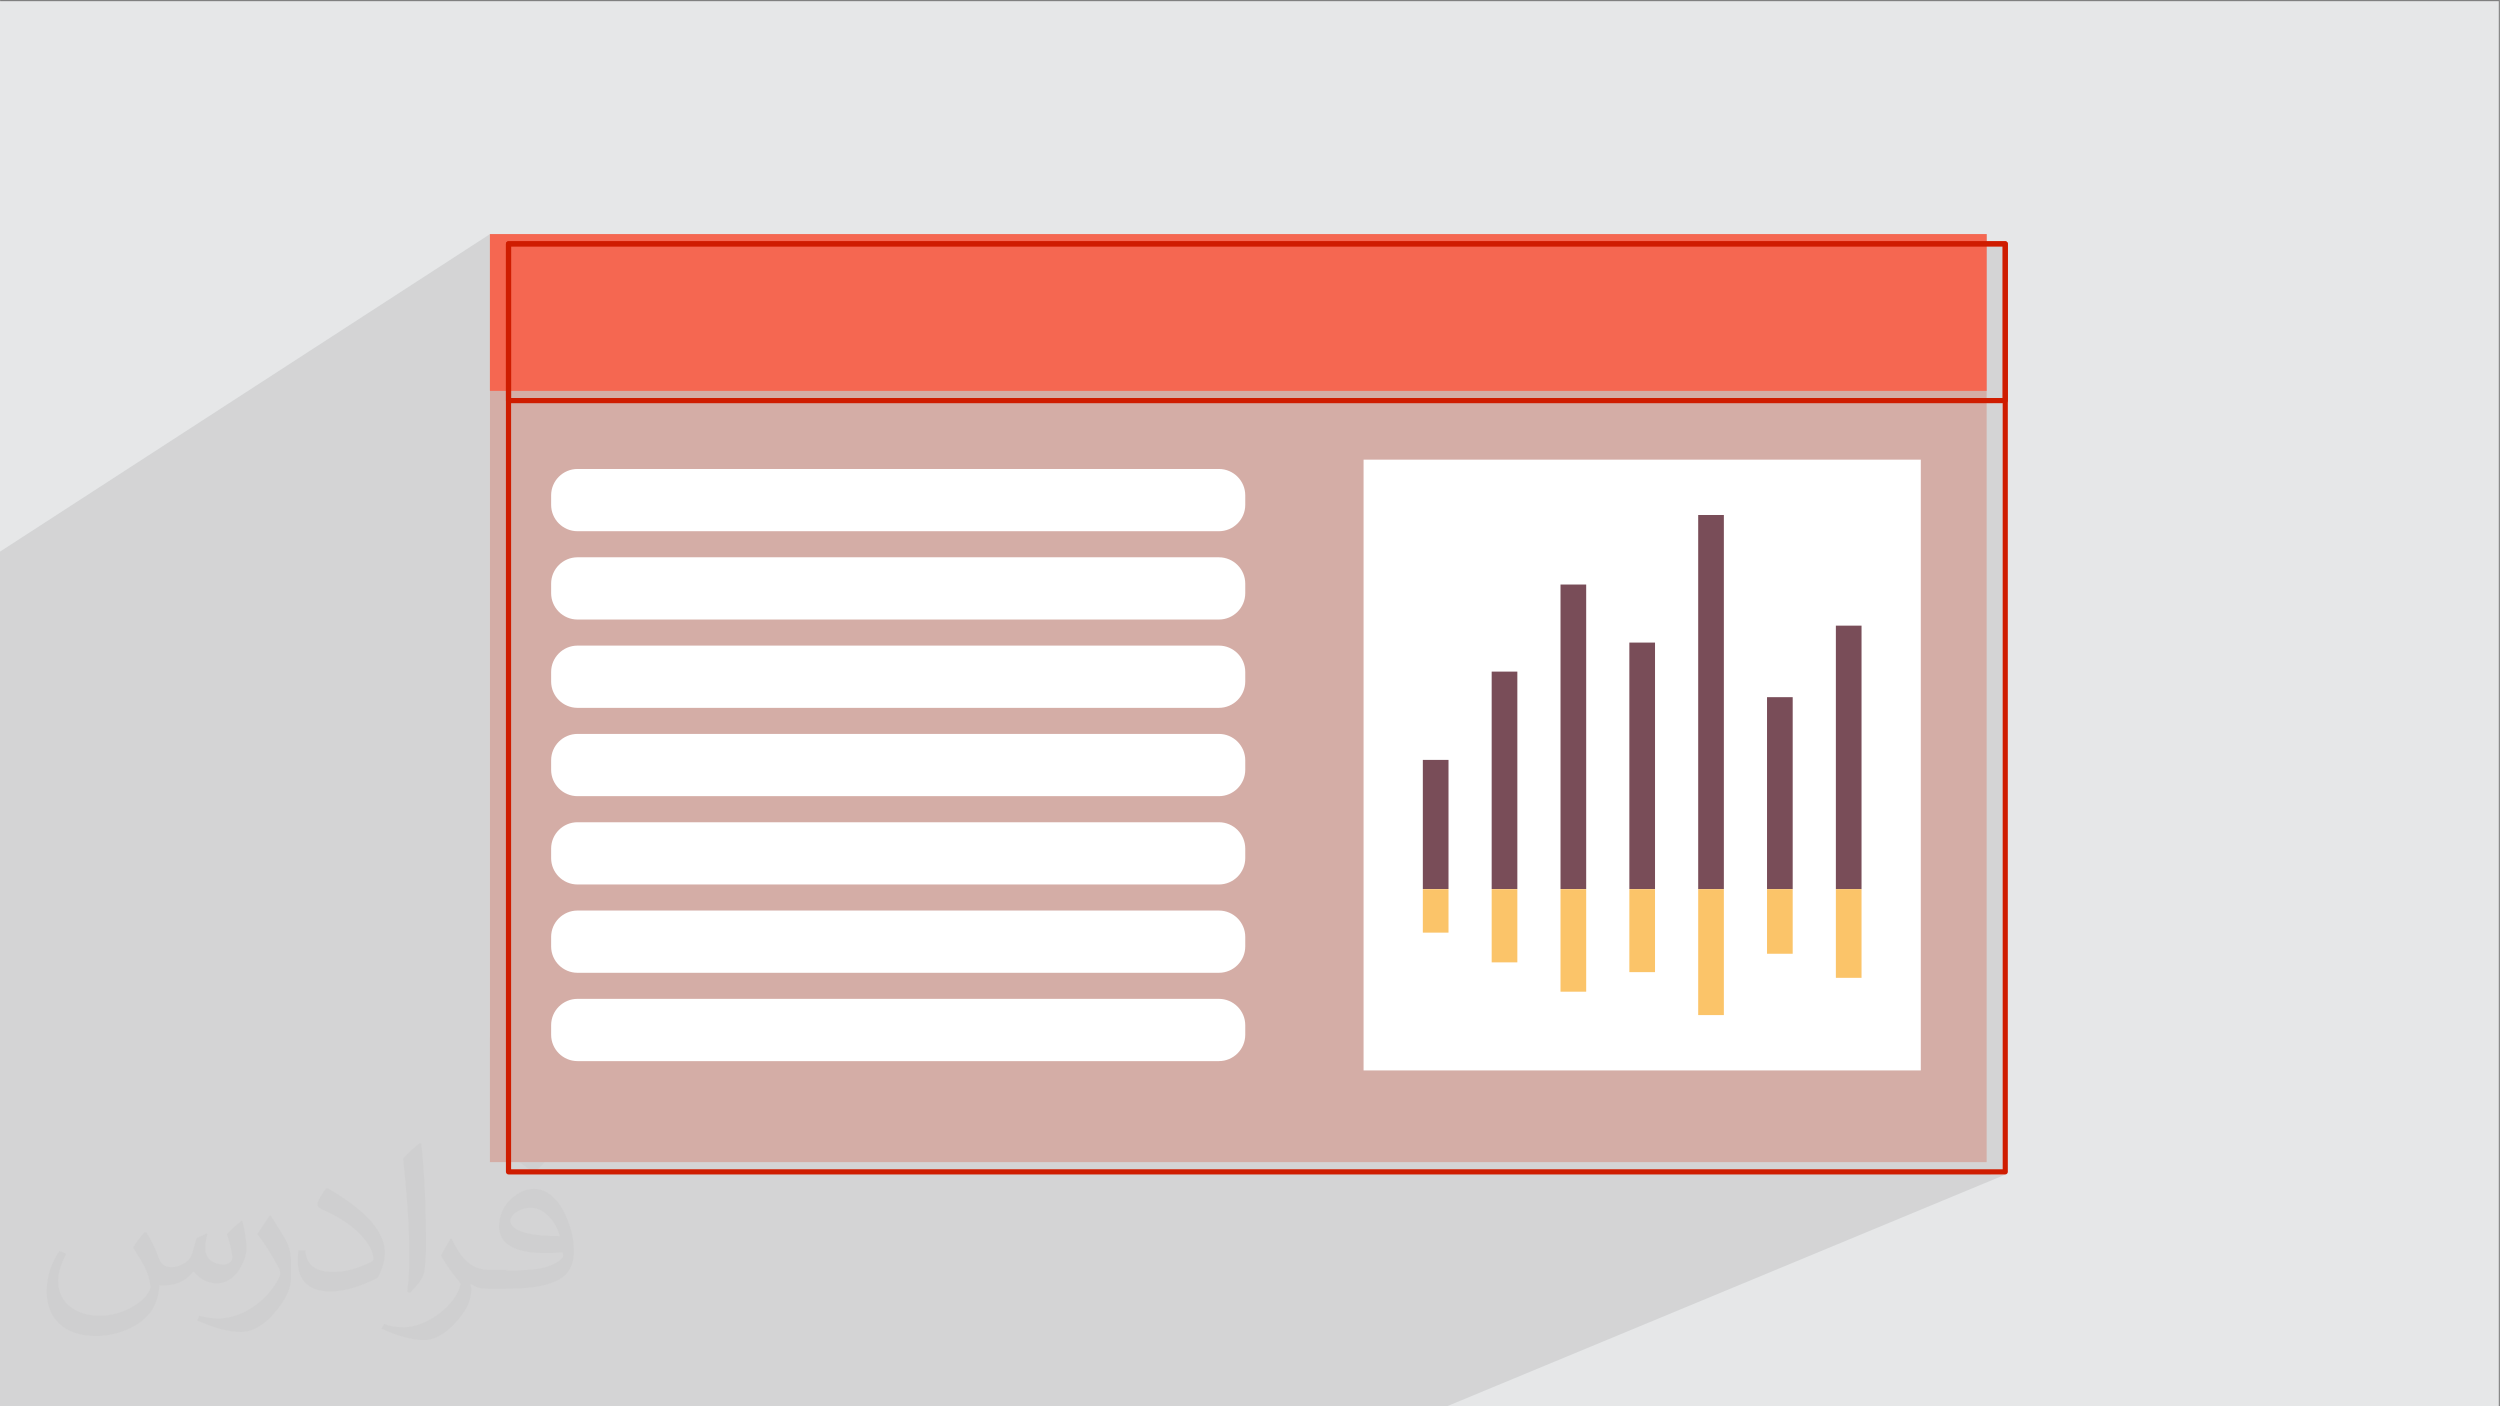
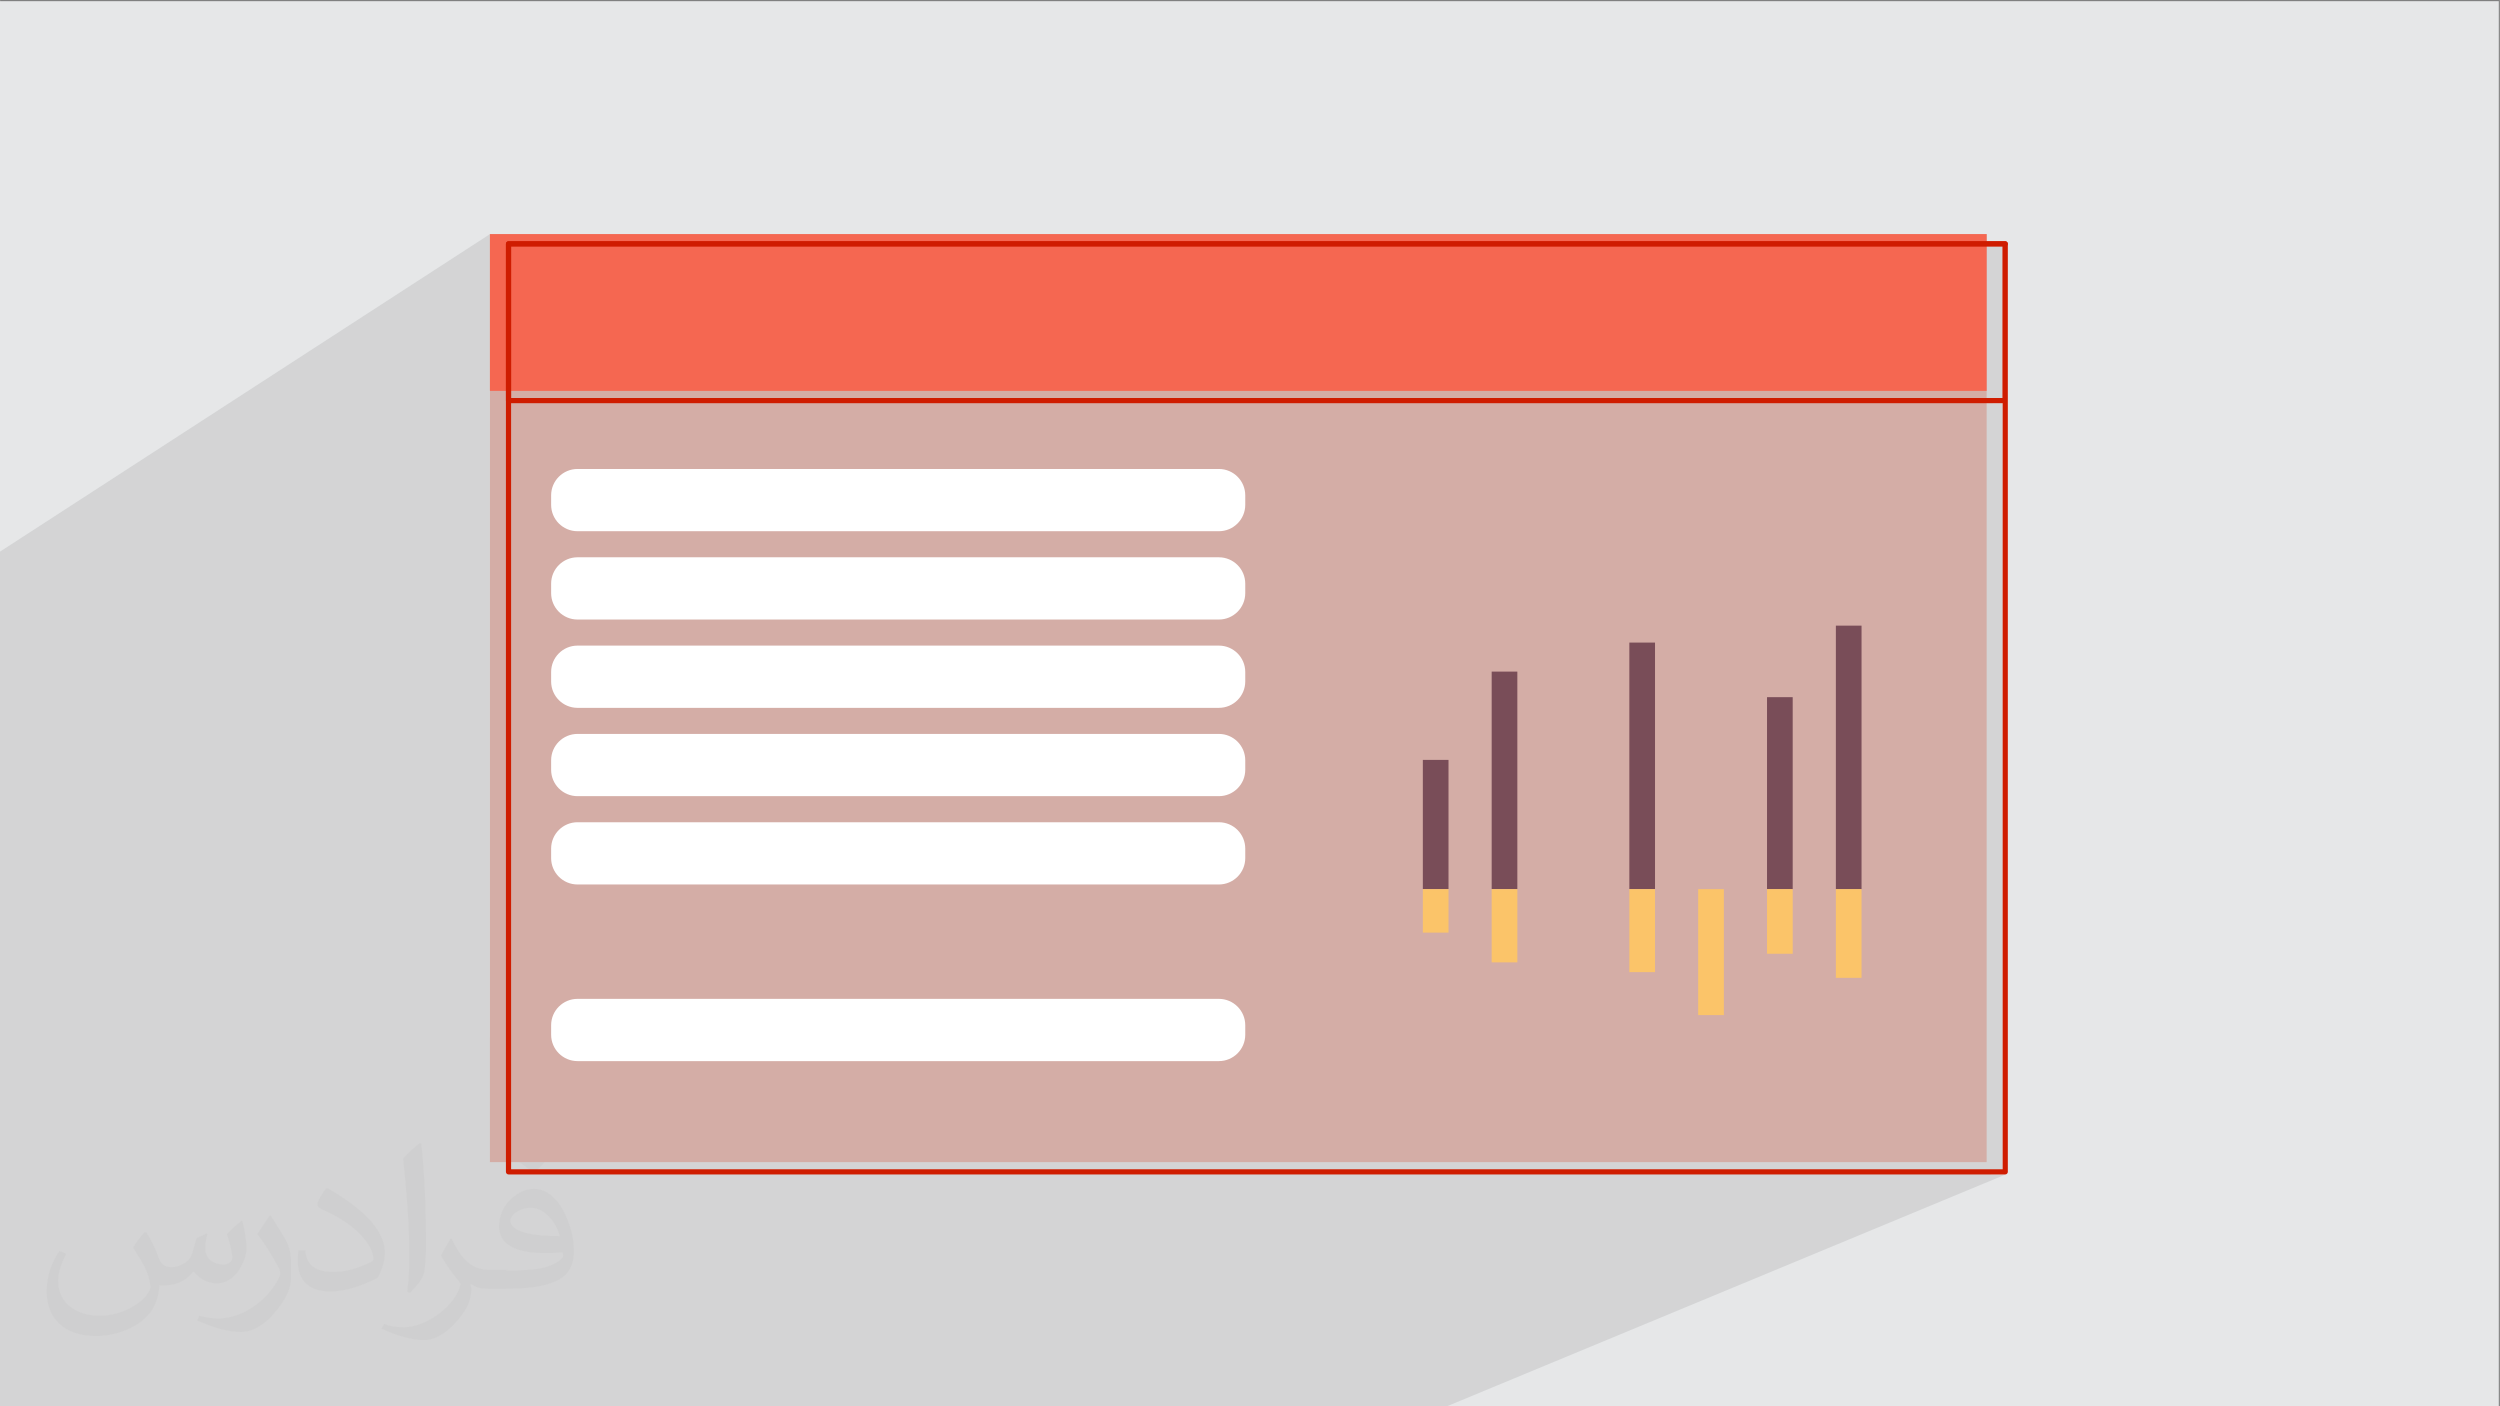
<svg xmlns="http://www.w3.org/2000/svg" xml:space="preserve" width="3.703in" height="2.083in" version="1.1" style="shape-rendering:geometricPrecision; text-rendering:geometricPrecision; image-rendering:optimizeQuality; fill-rule:evenodd; clip-rule:evenodd" viewBox="0 0 3703.33 2083.33">
  <rect x="0" y="0" width="3703.33" height="2083.33" fill="#808080" stroke="none" />
  <defs>
    <style type="text/css">
   
    .fil0 {fill:#E6E7E8}
    .fil7 {fill:#794D58;fill-rule:nonzero}
    .fil5 {fill:#CF1C00;fill-rule:nonzero}
    .fil3 {fill:#D4ADA6;fill-rule:nonzero}
    .fil4 {fill:#F56751;fill-rule:nonzero}
    .fil8 {fill:#FBC469;fill-rule:nonzero}
    .fil6 {fill:white;fill-rule:nonzero}
    .fil2 {fill:#373435;fill-opacity:0.031}
    .fil1 {fill:#373435;fill-opacity:0.102}
   
  </style>
  </defs>
  <g id="Layer_x0020_1">
    <polygon class="fil0" points="-1.67,1.74 3701.66,1.74 3701.66,2084.93 -1.67,2084.93 " />
    <polygon class="fil1" points="2966.69,589.64 2951.67,597.29 2966.69,597.29 2966.69,1732.19 2948.28,1739.85 2970.5,1739.85 2971.28,1739.77 2971.99,1739.54 2139.54,2084.93 2138.83,2084.93 2118.12,2084.93 2072.44,2084.93 524.65,2084.93 72.52,2084.93 61.91,2084.93 42.66,2084.93 35.55,2084.93 13.53,2084.93 -1.67,2084.93 -1.67,1033.48 -1.67,818.2 725.67,346.82 725.67,579.05 725.67,1537.3 2942.96,365.06 2966.69,365.06 " />
    <path class="fil2" d="M217.02 1826.24c7,11 12,21 16,32 3,7 5,19 21,19 5,0 11,-1 17,-5 7,-3 12,-9 14,-17l6 -21 15 -7 1 1c-2,8 -3,16 -3,21 0,18 15,24 27,24 7,0 13,-4 13,-10 0,-8 -4,-23 -8,-35 7,-7 14,-14 22,-20l1 1c4,15 6,30 6,40 0,10 -4,20 -8,27 -7,14 -20,25 -36,25 -12,0 -25,-6 -34,-17l-1 0c-9,11 -22,20 -43,20l-7 0c-1,14 -4,24 -9,33 -13,25 -50,42 -85.01,42 -49,0 -73.01,-28 -73.01,-66 0,-23 8,-45 19,-60l10 4c-7,14 -12,27 -12,40 0,35 29,52 62,52 31,0 68.01,-19 75.01,-42 -3,-25 -12,-36 -26,-59 4,-7 10,-15 17,-23l1 0 0 0 0 0 2 1 0 0 0 0 0.02 -0.01zm564.05 -133.01c10,6 20,14 30,23 -6,8 -12,15 -21,21 -10,-8 -20,-15 -30,-22 7,-8 14,-15 20,-22l0 0 0 0 1 0 0 0 0 -0zm5 96.01c-17,0 -30,11 -30,19 0,17 33,23 73.01,23 -5,-20 -22,-42 -43,-42zm-37 93.01c22,0 41,-1 55,-4 16,-4 30,-12 30,-18 0,-2 0,-3 -1,-5 -9,1 -19,1 -29,1 -29,0 -52,-7 -61,-23 -2,-5 -4,-10 -4,-16 0,-16 7,-32 19,-42 10,-9 21,-14 33,-14 20,0 37,16 48,42 6,14 11,30 11,51 0,14 -4,25 -12,34 -16,15 -45,21 -90.01,21l-20 0 0 0 -5 0c-11,0 -19,-2 -25,-7l-1 0c0,3 1,5 1,7 0,10 -3,23 -10,33 -20,30 -42,43 -60,43 -19,0 -42,-7 -63,-17l4 -7c7,3 16,5 29,5 34,0 78.01,-33 84.01,-64 -1,-3 -4,-6 -7,-10 -10,-12 -16,-22 -22,-32 5,-10 10,-18 14,-25l2 0c14,29 28,46 57,46l5 0 0 0 21 0 0 0 0 0 -3 1 0 0 0 0 -0 -0zm-146.01 31c2,-14 3,-29 3,-43l0 -21c0,-39 -5,-96.01 -9,-133.01 7,-8 17,-17 25,-23l2 1c5,47 7,101.01 7,151.01 0,13 -1,26 -2,35 -1,12 -8,21 -22,35l-3 -1 0 0 0 0 -1 -1 0 0 0 0 -0 0zm-151.02 -62.01c1,18 10,33 41,33 20,0 36,-5 55,-14 3,-1 5,-3 5,-5 0,-12 -9,-27 -24,-41 -14,-13 -34,-25 -51,-32 -6,-3 -8,-5 -8,-8 0,-5 7,-16 13,-24l2 0c20,11 43,27 60,44 15,16 25,33 25,51 0,13 -4,26 -11,38 -22,11 -46,20 -70.01,20 -29,0 -48,-14 -48,-45 0,-3 0,-9 1,-16l10 0 0 0 0 0 0 -1 0 0 0 0 0 0zm-52 -52l18 29c7,11 13,22 13,41l0 24c0,19 -12,39 -32,60 -15,14 -29,20 -42,20 -19,0 -40,-6 -65,-17l3 -7c8,2 17,4 28,4 36,0 72.01,-26 89.01,-58 2,-4 3,-7 3,-9 0,-4 -2,-8 -4,-11 -9,-17 -19,-33 -30,-47 6,-9 12,-18 18,-27l1 0 0 -2 0 0 0 0 0 -0z" />
    <g id="_2494721888992">
      <polygon class="fil3" points="1959.74,734.16 2202.91,734.16 2202.91,728.13 1959.74,728.13 " />
      <polygon class="fil3" points="2027.2,812.83 2033.24,812.83 2033.24,577.24 2027.2,577.24 " />
      <polygon class="fil3" points="2143.74,780.7 2149.78,780.7 2149.78,681.65 2143.74,681.65 " />
      <polygon class="fil3" points="725.66,1721.61 2942.96,1721.61 2942.96,346.82 725.66,346.82 " />
      <polygon class="fil4" points="725.66,579.05 2942.96,579.05 2942.96,346.82 725.66,346.82 " />
      <path class="fil5" d="M757.03 1732.19l2209.65 0 0 -1367.13 -2209.65 0 0 1367.13zm2213.47 7.66l-2217.3 0c-2.11,0 -3.83,-1.72 -3.83,-3.83l0 -1374.78c0,-2.11 1.71,-3.82 3.83,-3.82l2217.3 0c2.11,0 3.83,1.71 3.83,3.82l0 1374.78c0,2.11 -1.71,3.83 -3.83,3.83z" />
-       <path class="fil5" d="M757.03 589.64l2209.65 0 0 -224.57 -2209.65 0 0 224.57zm2213.47 7.65l-2217.3 0c-2.11,0 -3.83,-1.71 -3.83,-3.83l0 -232.22c0,-2.11 1.71,-3.82 3.83,-3.82l2217.3 0c2.11,0 3.83,1.71 3.83,3.82l0 232.22c0,2.11 -1.71,3.83 -3.83,3.83z" />
+       <path class="fil5" d="M757.03 589.64l2209.65 0 0 -224.57 -2209.65 0 0 224.57zm2213.47 7.65l-2217.3 0c-2.11,0 -3.83,-1.71 -3.83,-3.83l0 -232.22c0,-2.11 1.71,-3.82 3.83,-3.82l2217.3 0c2.11,0 3.83,1.71 3.83,3.82c0,2.11 -1.71,3.83 -3.83,3.83z" />
      <path class="fil6" d="M1805.54 786.96l-950.1 0c-21.6,0 -39.11,-17.51 -39.11,-39.11l0 -14c0,-21.59 17.51,-39.1 39.11,-39.1l950.1 0c21.6,0 39.1,17.51 39.1,39.1l0 14c0,21.59 -17.5,39.11 -39.1,39.11z" />
      <path class="fil6" d="M1805.54 917.8l-950.1 0c-21.6,0 -39.11,-17.51 -39.11,-39.11l0 -14c0,-21.59 17.51,-39.11 39.11,-39.11l950.1 0c21.6,0 39.1,17.52 39.1,39.11l0 14c0,21.6 -17.5,39.11 -39.1,39.11z" />
      <path class="fil6" d="M1805.54 1048.63l-950.1 0c-21.6,0 -39.11,-17.51 -39.11,-39.1l0 -14c0,-21.6 17.51,-39.11 39.11,-39.11l950.1 0c21.6,0 39.1,17.51 39.1,39.11l0 14c0,21.59 -17.5,39.1 -39.1,39.1z" />
      <path class="fil6" d="M1805.54 1179.46l-950.1 0c-21.6,0 -39.11,-17.51 -39.11,-39.1l0 -14c0,-21.6 17.51,-39.11 39.11,-39.11l950.1 0c21.6,0 39.1,17.51 39.1,39.11l0 14c0,21.59 -17.5,39.1 -39.1,39.1z" />
      <path class="fil6" d="M1805.54 1310.3l-950.1 0c-21.6,0 -39.11,-17.51 -39.11,-39.11l0 -14c0,-21.59 17.51,-39.1 39.11,-39.1l950.1 0c21.6,0 39.1,17.51 39.1,39.1l0 14c0,21.6 -17.5,39.11 -39.1,39.11z" />
-       <path class="fil6" d="M1805.54 1441.13l-950.1 0c-21.6,0 -39.11,-17.51 -39.11,-39.11l0 -14c0,-21.59 17.51,-39.11 39.11,-39.11l950.1 0c21.6,0 39.1,17.51 39.1,39.11l0 14c0,21.6 -17.5,39.11 -39.1,39.11z" />
      <path class="fil6" d="M1805.54 1571.96l-950.1 0c-21.6,0 -39.11,-17.51 -39.11,-39.1l0 -14c0,-21.6 17.51,-39.11 39.11,-39.11l950.1 0c21.6,0 39.1,17.51 39.1,39.11l0 14c0,21.59 -17.5,39.1 -39.1,39.1z" />
-       <polygon class="fil6" points="2019.91,1585.76 2845.41,1585.76 2845.41,680.95 2019.91,680.95 " />
      <polygon class="fil7" points="2107.71,1317.02 2145.74,1317.02 2145.74,1125.74 2107.71,1125.74 " />
      <polygon class="fil7" points="2209.69,1317.04 2247.72,1317.04 2247.72,994.94 2209.69,994.94 " />
-       <polygon class="fil7" points="2311.67,1317.07 2349.7,1317.07 2349.7,865.94 2311.67,865.94 " />
      <polygon class="fil7" points="2413.65,1317.1 2451.68,1317.1 2451.68,951.94 2413.65,951.94 " />
-       <polygon class="fil7" points="2515.63,1317.13 2553.66,1317.13 2553.66,762.93 2515.63,762.93 " />
      <polygon class="fil7" points="2617.61,1317.15 2655.64,1317.15 2655.64,1032.81 2617.61,1032.81 " />
      <polygon class="fil7" points="2719.59,1317.18 2757.62,1317.18 2757.62,926.85 2719.59,926.85 " />
      <polygon class="fil8" points="2107.71,1381.64 2145.74,1381.64 2145.74,1317.24 2107.71,1317.24 " />
      <polygon class="fil8" points="2209.69,1425.68 2247.72,1425.68 2247.72,1317.23 2209.69,1317.23 " />
-       <polygon class="fil8" points="2311.67,1469.12 2349.7,1469.12 2349.7,1317.22 2311.67,1317.22 " />
      <polygon class="fil8" points="2413.65,1440.15 2451.68,1440.15 2451.68,1317.22 2413.65,1317.22 " />
      <polygon class="fil8" points="2515.63,1503.79 2553.66,1503.79 2553.66,1317.21 2515.63,1317.21 " />
      <polygon class="fil8" points="2617.61,1412.93 2655.64,1412.93 2655.64,1317.19 2617.61,1317.19 " />
      <polygon class="fil8" points="2719.59,1448.6 2757.62,1448.6 2757.62,1317.18 2719.59,1317.18 " />
    </g>
  </g>
</svg>